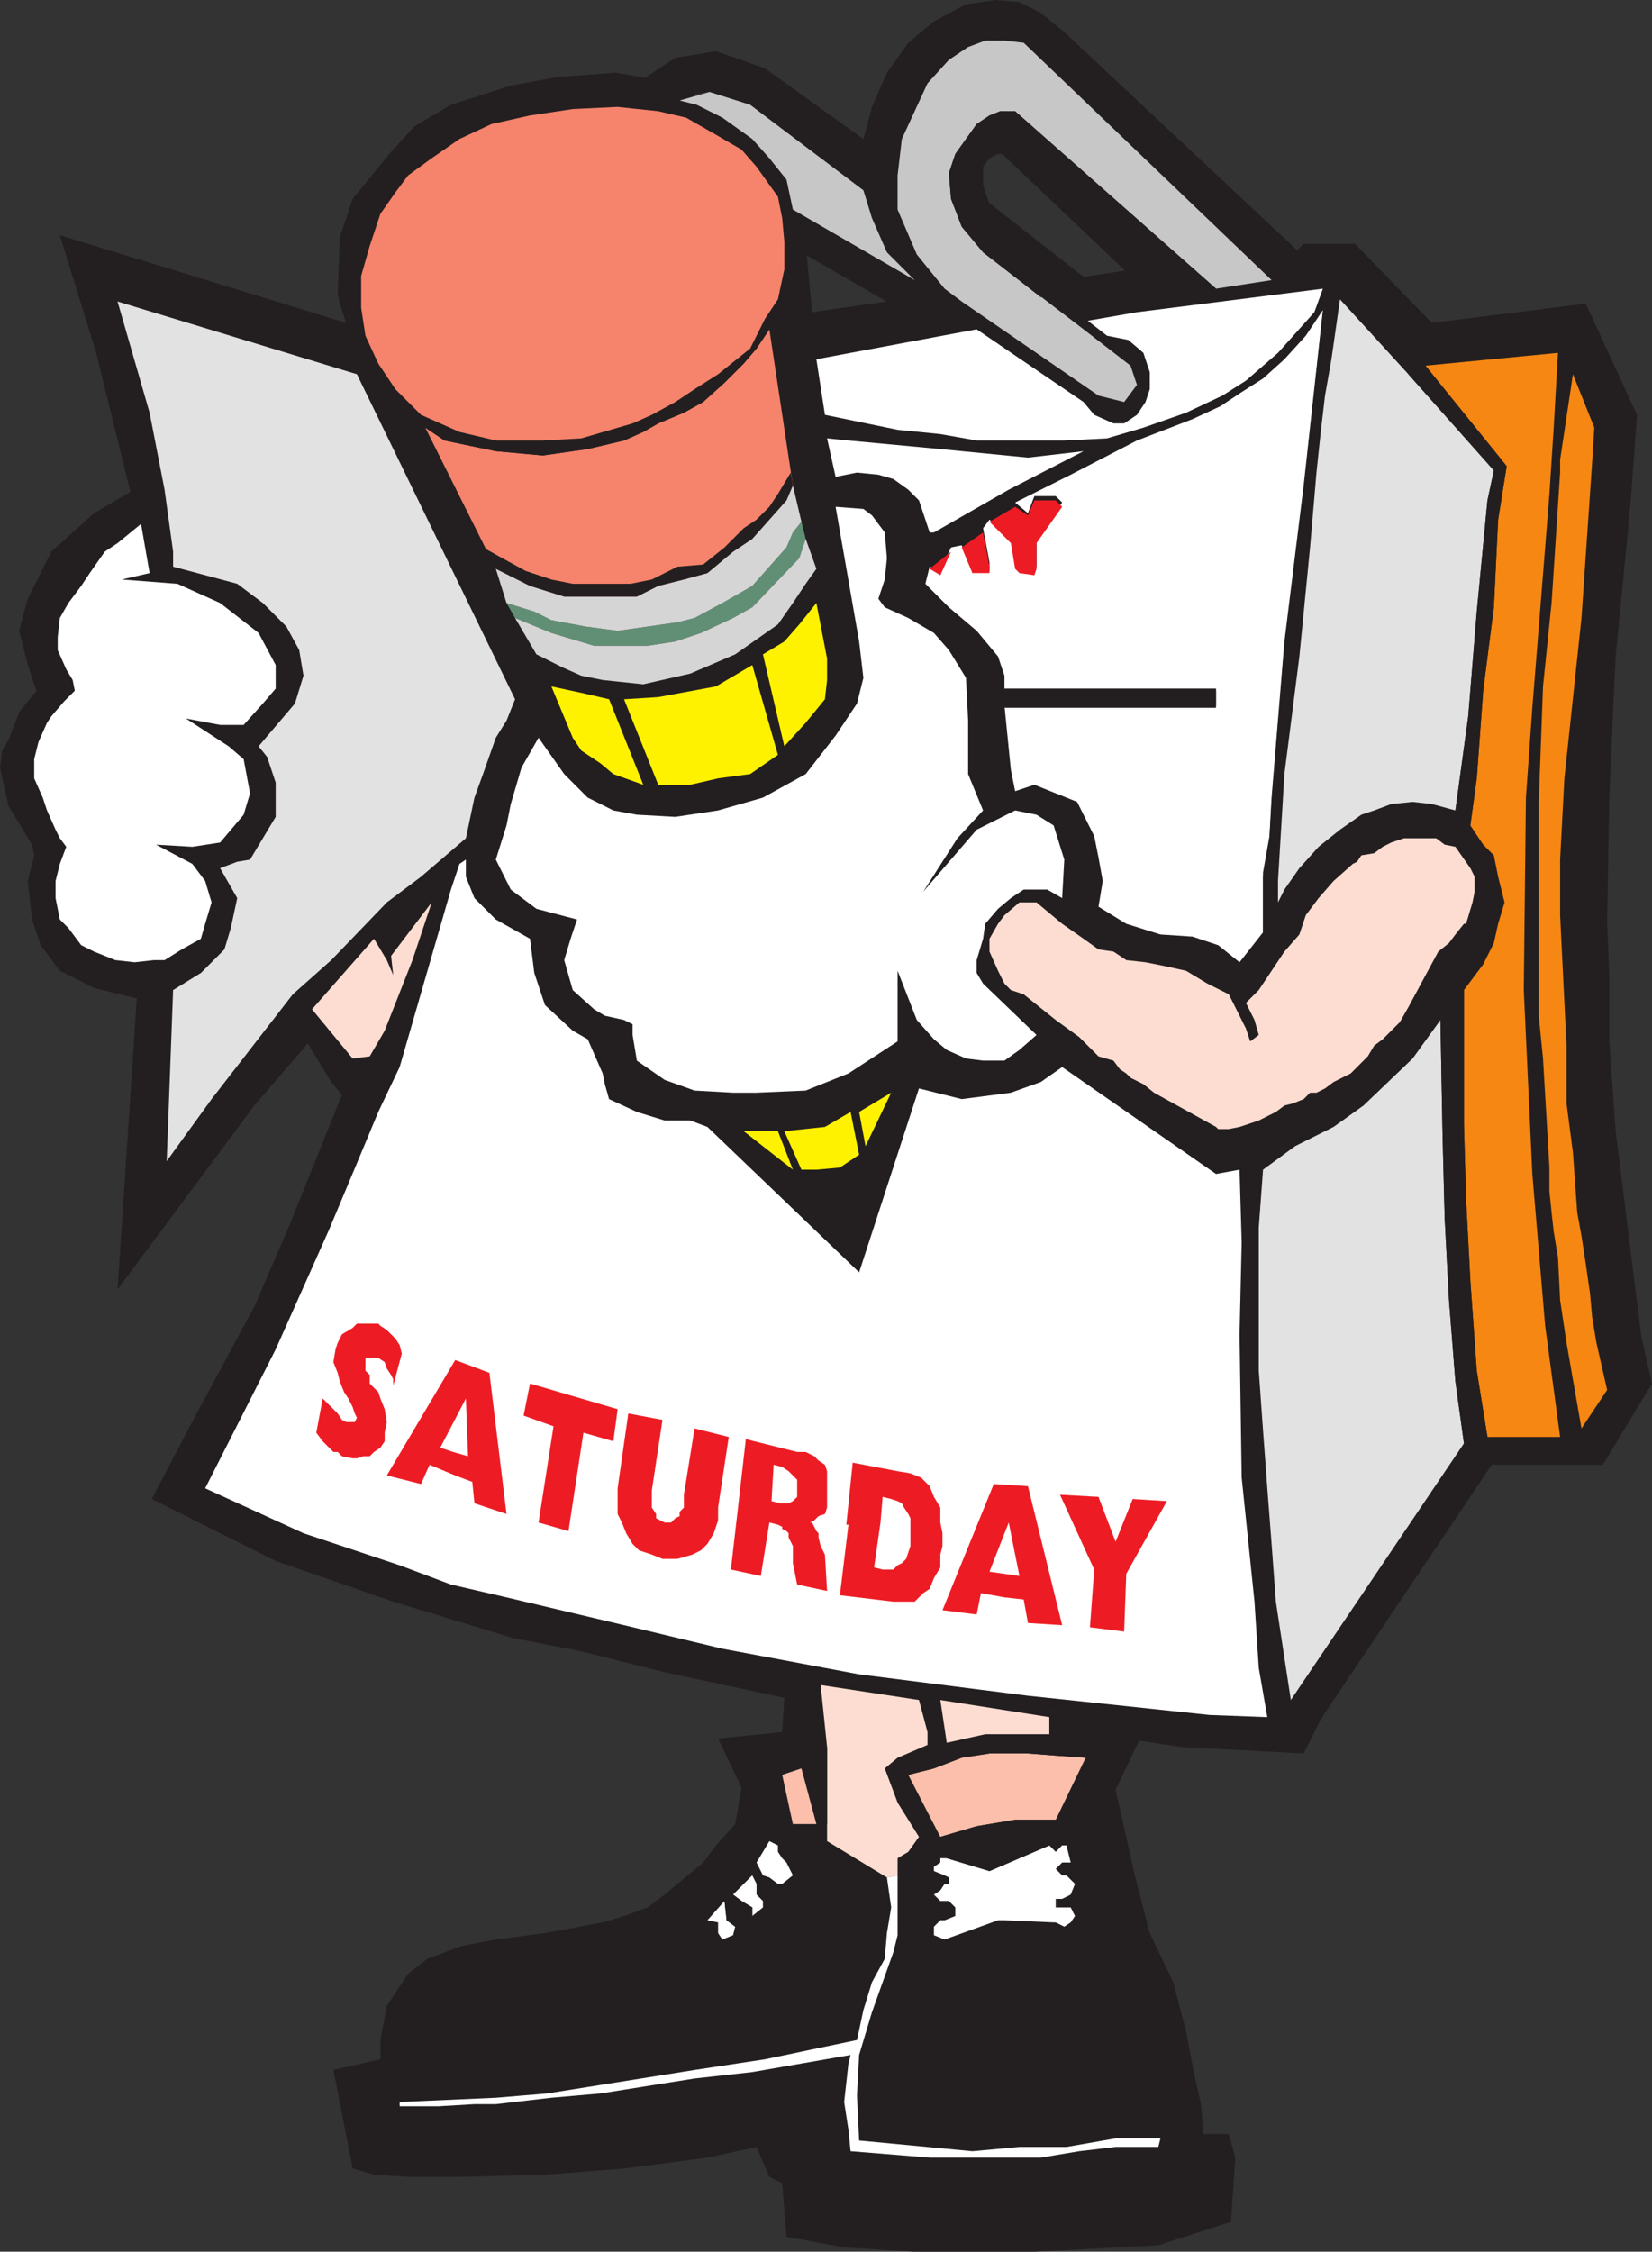
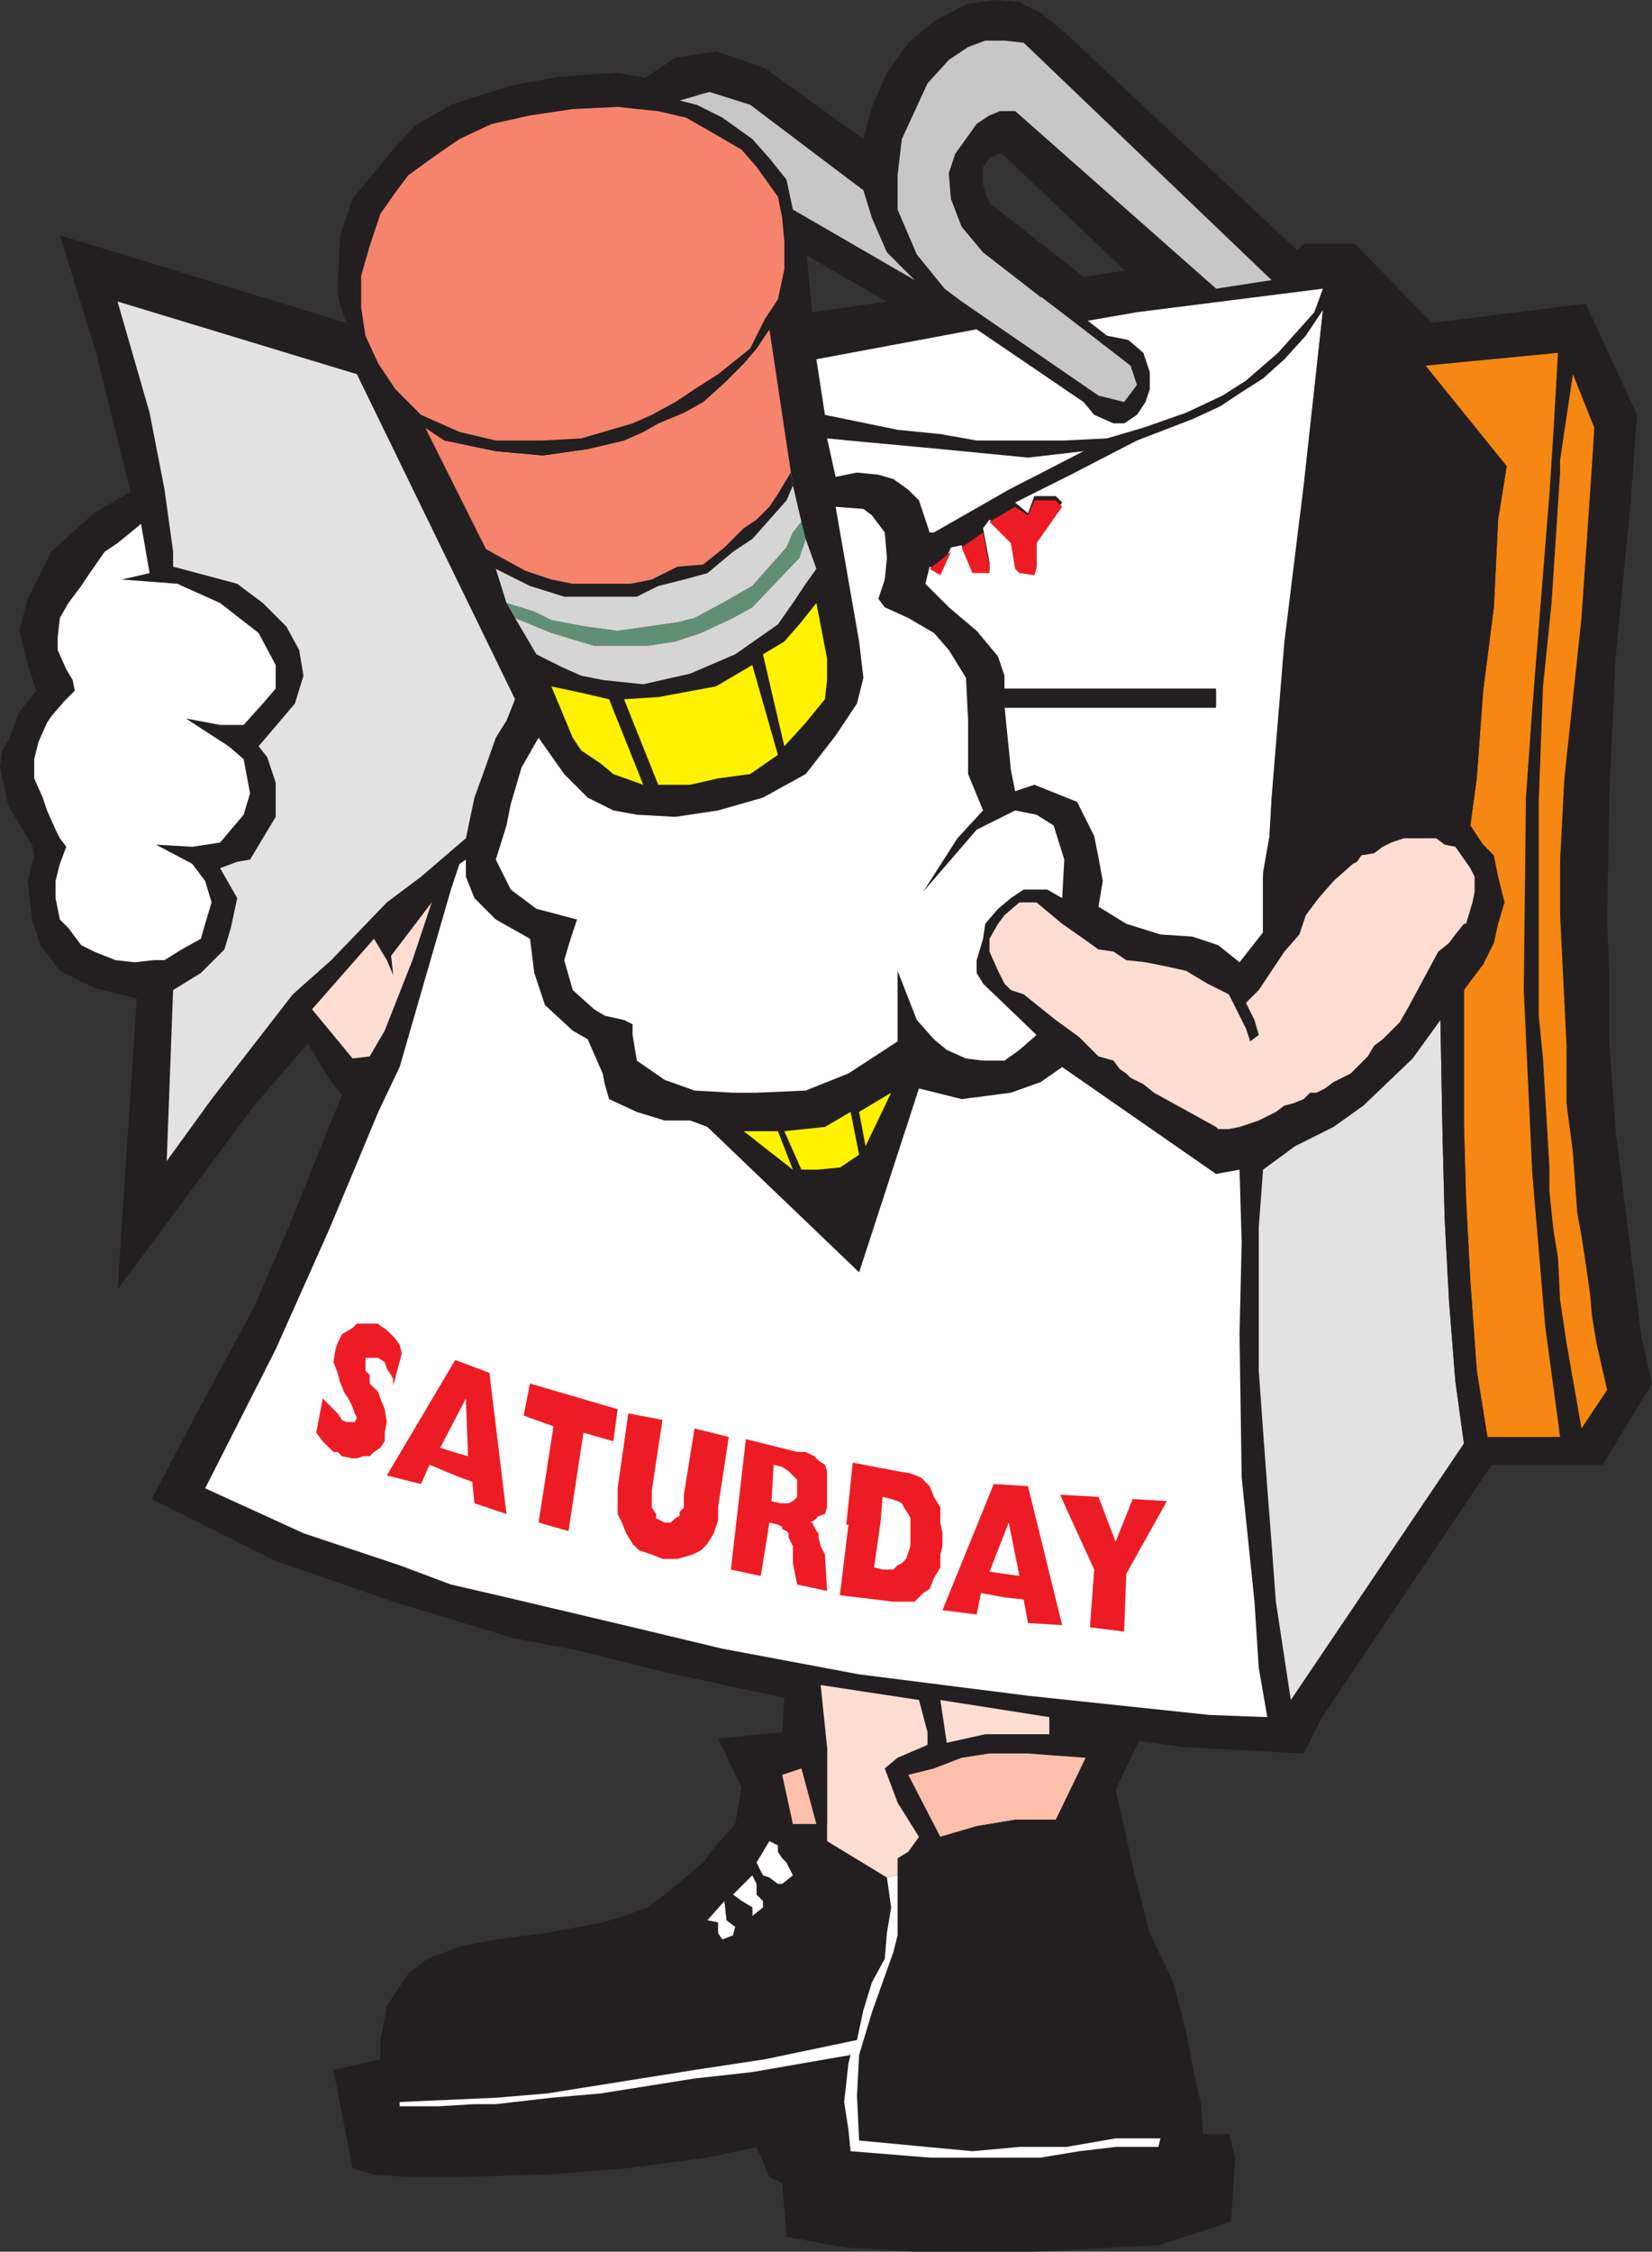
<svg xmlns="http://www.w3.org/2000/svg" width="579.75" height="789.75">
  <rect width="100%" height="100%" fill="#333333" stroke="none" />
  <path fill="#231f20" fill-rule="evenodd" d="m289.5 588 34.5 5.25h7.5l38.25 6.75 30 10.5-8.25 17.25 3.75 16.5 3 13.5L403.5 678l8.25 17.25 4.5 17.25 3 15.75 2.25 9.75.75 10.5h9l2.25 8.25-1.5 22.5-25.5 8.25-43.5 2.25h-42l-24.75-1.5L276 784.5l-1.5-18.75-4.5-2.25-4.5-10.5-17.25 3.75-28.5 3.75-28.5 2.25-29.25.75h-18.75l-12-.75-7.5-2.25L117 726l16.5-3.75v-6.75l2.25-12 7.5-11.25L150 687l12-4.5 12-2.25 17.25-2.25 20.25-3.75L219 672l8.25-3 6-4.5 13.5-11.25 4.5-6 6.75-7.5 2.25-12.75-8.25-17.25 22.5-2.25.75-12 14.25-7.5" />
  <path fill="#231f20" fill-rule="evenodd" d="m375 98.25 7.5-1.5 15-2.25 29.25 3.75 19.5-1.5L457.5 85.5h18l27 27.75 54-6.75 18 39-2.25 30.75-5.25 54-.75 15.75-1.5 33.75-.75 43.5.75 18.75v23.25l2.25 31.5 9 72 3.75 16.5-17.25 28.5h-39l-60 89.25-6 12-42.75-2.25-15-2.25-30-10.5-38.25-6.75H324L289.5 588l-14.25 7.5-42-9-30-7.5-23.25-4.5-42-12.75-41.25-14.25-43.5-21.75 15.75-30 20.25-37.5 12-27.75L120 384l-3.75-4.5L108 366l-18.75 21.75-48 64.5 6.75-102-15-3.75-12-6-6.75-9-3-9-1.5-13.5 2.25-9-.75-3.75L3 282.75l-3-13.5.75-6L3 259.5l3.75-9.75 6-7.5-3-9-3-12 3-11.25L18 193.5 33 180l12.75-7.5-12-48.75L21 82.5l100.5 30.75-2.25-6.75-.75-3.75.75-19.5 4.5-13.5 13.5-16.5 8.25-9 12.75-7.5 21-6.75 16.5-3L216 25.5l9 1.5 13.5 3.75 6.75 3 9 5.25 9.75 6.75 6 6.75 6.75 7.5 3 10.5 3 15 2.25 24 31.5-4.5 21-1.5 37.5-5.25" />
  <path fill="#fff" fill-rule="evenodd" d="m372.75 315 .75-13.5-3.75-12-6-3.75-7.5-1.5-13.5 6.75L324 312.75 336 294l9-9.75-5.25-12.75v-18.75l-.75-15-6-9.75-5.25-6-9-5.25-8.25-3.75-2.25-3 2.25-6.75.75-7.5-.75-9-4.5-6-3-2.25-9.75-.75L301.5 225l1.5 12.75-2.25 9-7.5 11.25-10.5 13.5-15 8.25-15.75 4.5-15 2.25-13.5-.75-8.25-1.5-9-4.5-8.25-8.25-9-12.75-6 10.5-3.75 12.75-1.5 7.5-3.75 12 5.25 10.5 9 6.75 14.25 3.75-2.25 6.75-2.25 7.5 3 10.5 7.5 6.75 3.75 2.25 6.75 1.5 3 1.5V363l1.5 9 9.75 6.75 10.5 3.75 13.5.75h8.25l17.25-.75 15-6L315 365.25V340.5l6.75 17.25 6 6.75 4.5 3.75 6.75 3 6 .75h7.5l5.25-3.75 6-5.25L345 345l-2.25-3.75v-4.5l2.25-7.5.75-5.25 4.5-5.25 4.5-3.75 4.5-3h8.25l5.25 3" />
  <path fill="#f6836c" fill-rule="evenodd" d="m270 115.5-4.5 6.75-4.5 5.25-6.75 6.75-7.5 6.75-6.75 3.75-9 3.75-5.25 3-6.75 3-12.75 3-15.75 2.25-16.5-1.5-18-3.75-6.75-4.5L174 199.5l12 6 12 3.75h25.5l7.5-3.75 9-2.25 8.25-2.25 9-7.5L264 189l12-13.5 2.25-5.25L270 115.5" />
  <path fill="#231f20" fill-rule="evenodd" d="m270 115.5-1.5-3.75-5.25 10.5-11.25 9-8.25 5.25L237 141l-8.25 4.5-6.75 3-18 5.25-13.5.75H174l-12.75-3-13.5-6 1.5 4.5 6.75 4.5 18 3.75 16.5 1.5 15.75-2.25 12.75-3 6.75-3 5.25-3 9-3.75 6.75-3.75 7.5-6.75 6.75-6.75 4.5-5.25 4.5-6.75" />
  <path fill="#f6836c" fill-rule="evenodd" d="m273 69-7.5-10.5-5.25-6-9-5.25-10.5-6L231 39l-14.25-1.5-15.75.75-15 2.25-13.5 3-11.25 5.25-9.75 6.75-8.25 6-4.5 6-5.25 7.5-3.75 11.25-3 10.5V108l1.5 9.75 4.5 9.75 6 9 9 9 13.5 6 12.75 3h16.5l13.5-.75 18-5.25 6.75-3L237 141l6.75-4.5 8.25-5.25 11.25-9 5.25-10.5L273 105l2.25-10.5v-9.75l-.75-8.25L273 69" />
  <path fill="#618f75" fill-rule="evenodd" d="m281.25 183-3 3.75L276 192l-12 13.5-10.5 6-9.75 5.25-6 1.5-21 3-11.25-1.5-12-2.25-6-3-9.75-3 3 5.25L193.5 222l15 4.5h18.75L237 225l9-3 11.25-5.25L264 213l16.5-17.25 2.25-6.75-1.5-6" />
  <path fill="#231f20" fill-rule="evenodd" d="m248.25 395.25 53.25 51 21-64.5-9.75 1.5-9 18.75-2.25-12h-3l3 15-6.75 4.5-8.25.75h-5.25l-6-13.5H273l5.25 13.5-17.25-13.5-12.75-1.5" />
  <path fill="#fff200" fill-rule="evenodd" d="m273 264.75-9-31.5-12.75 7.5L231 244.5l-12 .75 12 30h11.25L252 273l11.25-1.5 9.75-6.75m13.5-53.25-6 7.5-5.25 6-7.5 4.5 7.5 32.25 7.5-8.25 6.75-8.25.75-6.75V231l-3.75-19.5m-60.75 63.75-12-30L204 243l-10.5-2.25 7.5 18 3 4.5 6.75 4.5 4.5 3.75 10.5 3.75M298.5 390l-9 5.25-14.25 1.5 6 13.5h5.25l8.25-.75 6.75-4.5-3-15m14.25-6.75L301.5 390l2.25 12zM273 396.75h-12l17.25 13.5zm0 0" />
  <path fill="#231f20" fill-rule="evenodd" d="M547.5 504h4.5l3-3-5.25-30-2.25-15-.75-15-1.5-9-.75-6.75-.75-7.5v-8.25l-2.25-38.25-1.5-15v-75l1.5-40.5 3-29.25 3-45.75v-4.5l4.5-30-5.25-7.5-1.5 26.25-1.5 23.25-6 75-2.25 31.5-.75 67.5 3 64.5 4.5 53.25 5.25 39" />
  <path fill="#f68712" fill-rule="evenodd" d="m547.5 504-5.25-39-4.5-53.25-3-64.5.75-67.5 2.25-31.5 6-75 1.5-23.25 1.5-26.25-46.5 4.5 28.5 35.25-3 18.75-1.5 30.75-3.75 29.25-2.25 30.75-2.25 16.5 4.5 6.75 3.75 3.75 1.5 7.5 2.25 9-2.25 7.5-1.5 6.75-3.75 7.5-6.75 9v47.25l.75 26.25 1.5 28.5 2.25 31.5L522 504h25.5" />
  <path fill="#fff" fill-rule="evenodd" d="m213.75 385.5-1.5-5.25-.75-3.75-5.25-12-5.25-3-9.75-9-3.75-11.25-1.5-12-12-6.75-7.5-7.5-3-7.5v-6l-2.25 1.5-3 9-18 62.25-7.5 15.75-7.5 18-9.75 23.25-18.75 42L72 522l34.5 15.75L140.25 549l18 6.75 19.5 4.5L219 570l34.5 8.25 48 9 59.25 7.5 63.75 6.75 20.25.75-3-17.25-1.5-23.25-4.5-43.5L435 468l.75-32.25-.75-25.5-8.25 1.5-54-37.5-7.5 5.25-10.5 3.75-17.25 2.25-15-3.75-21 64.5-53.25-51-6-2.25h-9l-9.75-3-9.75-4.5" />
  <path fill="#f68712" fill-rule="evenodd" d="m555 501 9-13.5-3.75-16.5-1.5-9-.75-8.25-1.5-10.5-1.5-9.75-1.5-8.25-1.5-21-2.25-17.25v-20.25L547.5 321v-19.5L549 273l6-56.25 3.75-54.75.75-12-7.5-18.75-4.5 30v4.5l-3 45.75-3 29.25-1.5 40.5v75l1.5 15 2.25 38.25v8.25l.75 7.5.75 6.75 1.5 9 .75 15 2.25 15 5.25 30" />
  <path fill="#231f20" fill-rule="evenodd" d="m331.5 101.25-9.75-12L315 73.5v-12l1.5-12.75 9-19.5L333 21l6.75-4.5 6-2.25h6.75l6.75.75 87 83.25L456 88.5l-82.5-77.25-8.25-6.75-7.5-3.75L349.5 0 339 1.5l-11.25 6-9 7.5-7.5 10.5-5.25 12-3 11.25L268.5 24 258 20.25 251.25 18 237 20.25l-13.5 9 15 4.5 10.5-1.5 14.25 4.5 39.75 30 3 9.75 5.25 12 9.75 9.75-42.75-24.75 3 15L315 108l22.5-2.25-6-4.5" />
  <path fill="#e3e2e2" fill-rule="evenodd" d="m505.5 357.75-9.75 13.5-17.25 16.5-10.5 7.5-13.5 6.75-11.25 8.25-1.5 20.25v50.25l1.5 21 1.5 20.25 1.5 19.5 1.5 20.25 5.25 34.5 60.75-90-3-21.75-2.25-28.5-1.5-28.5-.75-29.25-.75-40.5" />
  <path fill="#fff" fill-rule="evenodd" d="m464.25 108.75-6 9-7.5 8.25-7.5 6.75L435 138l-6.75 4.5-9.75 4.5-19.5 7.5-23.25 12-19.5 9.75 4.5 3.75 2.25-6h7.5l2.25 2.25-9 12.75v9.75l-.75 1.5h-5.25l-1.5-1.5-1.5-9.75-7.5-6.75-2.25 3 2.25 12v3h-6l-3.75-9-3.75.75-3.75 8.25-3.75-1.5-1.5 6L333 213l9.75 8.25 7.5 9 2.25 6.75v4.5h74.25v6H352.5l2.25 22.5 1.5 7.5 6.75-2.25 15 6 6 12 1.5 7.5L387 309l-1.5 9 9.75 6 12 3.75 11.25.75 9 3 7.5 6 8.25-10.5v-21l2.25-12.75.75-13.5 4.5-54.75 6.75-54.75 6.75-61.5" />
  <path fill="#231f20" fill-rule="evenodd" d="M448.5 316.5V309l2.25-37.5 5.25-41.25 3.75-38.25 2.25-26.25 1.5-14.25 1.5-12.75 2.25-12.75 3-21-6 4.5-6.75 62.25-6.75 54.75-4.5 54.75-.75 12.75-2.25 13.5v20.25l5.25-11.25" />
-   <path fill="#e3e2e2" fill-rule="evenodd" d="m494.25 131.25-24-26.25-3 21-2.25 12.75-1.5 12.75-1.5 14.25-2.25 26.25-3.75 38.25-5.25 41.25-2.25 37.5v7.5l2.25-4.5 5.25-7.5 6.75-7.5 7.5-6 7.5-5.25 4.5-1.5 6-2.25 7.5-.75 6.75.75 8.25 2.25 4.5-33 3-36.75 3.75-39 2.25-10.5-30-33.75" />
  <path fill="#fff" fill-rule="evenodd" d="M464.25 101.25 399 109.5l-17.25 3 6.75 5.25 7.5 1.5 5.25 4.5 2.25 6.75v6L402 141l-3 4.5-4.5 3h-3.75l-6.75-3-3.75-4.5-37.5-25.5L286.5 126l3 19.5 25.5 5.25 15 1.5 12.75 2.25h30.75l15-.75 12.75-3.75 15-5.25 12.75-6 8.25-5.25 11.25-9.75 12.75-14.25 3-8.25" />
  <path fill="#fdddd2" fill-rule="evenodd" d="m437.25 351.75 4.5-4.5 9-13.5 5.25-6 2.25-6.75 4.5-6 5.25-6 6.75-6 1.5-.75 1.5-2.25 4.5-.75 3-2.25 3-1.5 4.5-1.5H504l3 2.25 3.75.75 5.25 7.5 1.5 3v5.25l-.75 3.75-2.25 7.5h-.75l-3 3.75-2.25 3-3.75 3-10.5 19.5-3 5.25-6 6-3 2.25-2.25 3.75-6 6-6 3-3 2.25-3 1.5h-2.25l-2.25 2.25-3.75 1.5-3 .75-3 2.25-6 3-6.75 2.25-3.75.75h-3.75l-.75-.75-21.75-12-3.75-3-4.5-2.25-1.5-1.5L393 375l-2.25-3-5.25-1.5-6.75-6.75-8.25-6-11.25-9-4.5-1.5-2.25-2.25-2.25-4.5-3-6.75v-4.5l3-5.25 2.25-3 5.25-4.5h6l9 7.5 7.5 5.25 5.25 3.75 5.25.75 4.5 3 6.75.75 7.5 1.5 6.75 1.5 7.5 4.5 7.5 3.75 6 12 1.5 4.5 3-2.25-1.5-5.25-3-6" />
  <path fill="#231f20" fill-rule="evenodd" d="m522 504-3.75-23.25-2.25-31.5-1.5-28.5-.75-26.25v-47.25l-8.25 10.5.75 40.5.75 29.25 1.5 28.5 2.25 28.5 3 21.75L516 504h6m-27.75-372.75 30 33.75-2.25 10.5-3.75 39-3 36.75-4.5 33 5.25 5.25 2.25-16.5 2.25-30.75 3.75-29.25 1.5-30.75 3-18.75-28.5-35.25-6 3" />
  <path fill="#c8c7c8" fill-rule="evenodd" d="m426.75 101.25 19.5-3-87-83.25-6.75-.75h-6.75l-6 2.25L333 21l-7.5 8.25-9 19.5L315 61.5v12l6.75 15.75 9.75 12 6 4.5 48 33 9 2.25 4.5-6-2.25-6.75-16.5-12.75-35.25-27-7.5-9-3.75-9.75-.75-9 2.25-6.75 7.5-10.5 4.5-3L351 39h5.25l70.5 62.25" />
  <path fill="#231f20" fill-rule="evenodd" d="M426.75 101.25 356.25 39H351l-3.75 1.5-4.5 3-7.5 10.5-2.25 6.75.75 9 3.75 9.75 7.5 9 20.25 15.75 16.5-6-34.5-27-1.5-3.75-.75-3v-6l2.25-3 3-1.5h1.5l45 42.75 30 4.5" />
  <path fill="#fff" fill-rule="evenodd" d="m290.25 153.75 3 13.5 7.5-1.5 7.5.75 5.25 1.5 5.25 3.75 3.75 3.75 3.75 11.25h1.5l26.25-15 26.25-13.5-19.5 2.25-30.75-3-32.25-3-7.5-.75" />
  <path fill="#c8c7c8" fill-rule="evenodd" d="m321 98.25-9.75-9.75-5.25-12-3-9.75-39.75-30-14.25-4.5-10.5 3 6 1.5 9 4.5 10.5 7.5 6 6.75 6 7.5 2.25 10.5L321 98.25" />
  <path fill="#231f20" fill-rule="evenodd" d="M352.5 248.25h74.25v-6H352.5v6" />
  <path fill="#ed1c24" fill-rule="evenodd" d="m347.25 183 7.5 7.5 1.5 9 1.5 1.5 5.25.75.75-2.25v-9l9-12.75-2.25-2.25H363l-2.25 5.25-4.5-3-9 5.25m-9.75 9 3.75 9h6v-2.25l-2.25-12-7.5 5.25m-11.25 7.5 3.75 2.25 3.75-8.25zm0 0" />
  <path fill="#fdddd2" fill-rule="evenodd" d="m288 591 2.25 21.75v33l21 12.75 3.75-.75v-6l3.75-2.25 3.75-5.25-7.5-12-4.5-12 4.5-3.75 10.5-4.5v-4.5l-3-11.25L288 591" />
  <path fill="#fbbfac" fill-rule="evenodd" d="m381 616.5-10.5-.75-9.75-.75h-13.5l-9.75 1.5-9.75 3.75-9 2.25L330 644.25l12.75-3.75 13.5-2.25h14.25L381 616.5" />
-   <path fill="#231f20" fill-rule="evenodd" d="M368.25 608.25h-22.5l-13.5 3-13.5 11.25 9-2.25 9.75-3.75 9.75-1.5h13.5l9.75.75 10.5.75-12.75-8.25" />
-   <path fill="#fff" fill-rule="evenodd" d="M332.25 651.75H330v1.5l-2.25 1.5v1.5l3.75 1.5 1.5.75v2.25h-1.5L330 663l-2.25 1.5 2.25 2.25h3l2.25 2.25v3l-3.75 1.5H330l-2.25 2.25v3l3.75 1.5 18.75-6.75h2.25l17.25.75h.75l3 1.5 2.25-1.5 1.5-2.25-1.5-3h-5.25v-3h2.25l3-1.5 1.5-3.75-3-3h-1.5l-2.25-2.25 2.25-2.25h3l-1.5-6h-1.5l-2.25 2.25-2.25-2.25-21 9-15-4.5" />
+   <path fill="#231f20" fill-rule="evenodd" d="M368.25 608.25h-22.5h13.5l9.75.75 10.5.75-12.75-8.25" />
  <path fill="#231f20" fill-rule="evenodd" d="M370.5 638.25h-14.25l-13.5 2.25-12.75 3.75 2.25 7.5 15 4.5 21-9 2.25-9" />
  <path fill="#fdddd2" fill-rule="evenodd" d="m330 596.25 2.25 15 13.5-3h22.5v-6l-38.25-6" />
  <path fill="#231f20" fill-rule="evenodd" d="m278.25 639.75-3.75-17.25-4.5 23.25 3 1.5v2.25l1.5 2.25 1.5 1.5 2.25 4.5v-18m12 0v-27l-9 7.5 5.25 19.5h3.75" />
  <path fill="#fbbfac" fill-rule="evenodd" d="m281.25 620.25-6.75 2.25 3.75 17.25h8.25l-5.25-19.5" />
  <path fill="#231f20" fill-rule="evenodd" d="M274.5 660.75H273l-3-2.25-2.25-.75-2.25-4.5-1.5 4.5 1.5 3v3.75l2.25 2.25V669l6.75-8.25" />
  <path fill="#fff" fill-rule="evenodd" d="m270 645.75-4.5 7.5 2.25 4.5 2.25.75 3 2.25h1.5l3.75-3-2.25-4.5-1.5-1.5-1.5-2.25v-2.25l-3-1.5m-6 12-6.75 6.75 3 2.25L264 669v3l3.75-3v-2.25l-2.25-2.25v-3.75l-1.5-3m-9.75 9-6 6.75 3.75.75V678l1.5 2.25 3.75-1.5.75-3-3-2.25-.75-6.75" />
  <path fill="#231f20" fill-rule="evenodd" d="M264 672v-3l-3.75-2.25-3-2.25-3 2.25.75 6.75 3 2.25 6-3.75" />
  <path fill="#e3e2e2" fill-rule="evenodd" d="m125.25 131.25-84-25.5 11.25 39 5.25 27 3 21.75v5.25l22.5 6 9 6.75 8.25 8.25L105 228l1.5 9-3 9.75-12.75 15 3 3.75 3 9v12l-9 15-4.5.75-6 2.25 6 10.5L81 325.5l-2.25 7.5-8.25 8.25-9.75 6-2.25 60 15.75-21.75 28.5-36.75 13.5-12 19.5-20.25 12-9L163.5 294l3-14.25 3-8.25 4.5-12.75 3.75-6 3-7.5-55.5-114" />
  <path fill="#fff" fill-rule="evenodd" d="m52.5 201-3-17.25-8.25 6.75-4.5 3-5.25 7.5-3 4.5-4.5 6-3 5.25-.75 6.75v4.5l3 6.75 2.25 3.75.75 3.75L22.5 246l-4.5 5.25-1.5 2.25-3 6.75-1.5 6V273l3 6.75 1.5 4.5 3 6.75 1.5 3 2.25 3-2.25 6-1.5 6v6l1.5 7.5 3 3 4.5 6 4.5 2.25 7.5 3 6.75.75 6.75-.75h3.75l6-3.75 6.75-3.75L72 324l2.25-7.5L72 309l-4.5-6-12.75-6.75 12.75.75 9.75-1.5 8.25-9.75 2.25-7.5-2.25-12-5.25-4.5-15-9.75 12 2.25h8.25l6.75-7.5 4.5-5.25v-8.25l-6-11.25-13.5-10.5-15-6.75-19.5-1.5L52.5 201" />
  <path fill="#fdddd2" fill-rule="evenodd" d="m151.5 316.5-14.25 18.75.75 6.75-2.25-5.25-4.5-7.5L109.5 354l14.25 17.25 6-.75 5.25-9 9.75-24.75 6.75-20.25" />
  <path fill="#fff" fill-rule="evenodd" d="m311.25 658.5 1.5 10.5-1.5 9-.75 9-4.5 8.25-3 9.75-2.25 10.5-32.25 6.75-24.75 3.75-51.75 8.25-18 1.5-33.75 1.5v1.5h13.5l12.75-.75h7.5l19.5-2.25 17.25-1.5 33-5.25 20.25-2.25 34.5-6-.75 3-1.5 13.5 1.5 9.75.75 7.5 27.75 2.25h39l13.5-2.25 12.75-1.5h15l.75-3H391.5l-17.25 3h-16.5l-16.5 1.5-39.75-3.75-.75-15.75.75-14.25 4.5-15 7.5-21 1.5-6v-21l-3.75.75" />
  <path fill="#d6d5d5" fill-rule="evenodd" d="m282.75 189-2.25 6.75L264 213l-6.75 3.75L246 222l-9 3-9.75 1.5H208.5l-15-4.5-12.75-5.25 7.5 12.75 9 4.5 6.75 3 7.5 1.5 14.25 1.5 16.5-3.75L258 229.5l15-10.5 5.25-7.5 4.5-6.75 3.75-5.25-3.75-10.5" />
  <path fill="#d6d5d5" fill-rule="evenodd" d="m281.25 183-3-12.75-2.25 5.25-12 13.5-6.75 4.5-9 7.5-8.25 2.25-9 2.25-7.5 3.75H198l-12-3.75-12-6 3.75 12 9.75 3 6 3 12 2.25 11.25 1.5 21-3 6-1.5 9.75-5.25 10.5-6 12-13.5 2.25-5.25 3-3.75" />
  <path fill="#231f20" fill-rule="evenodd" d="m278.25 170.25-.75-4.5-4.5 7.5-3 4.5-4.5 4.5-4.5 3-6.75 6.75-7.5 6-9 .75-9 4.5-7.5 1.5H201l-7.5-1.5-9-3-8.25-4.5-6.75-3.75 4.5 7.5 12 6 12 3.75h25.5l7.5-3.75 9-2.25 8.25-2.25 9-7.5L264 189l12-13.5 2.25-5.25" />
  <path fill="#ed1c24" fill-rule="evenodd" d="m113.25 490.5 5.25 5.25L120 498l1.5.75h3l.75-1.5-.75-1.5-.75-2.25-1.5-3-1.5-2.25-1.5-3.75-.75-3-1.5-3.75.75-4.5.75-2.25 1.5-3 3.75-2.25 1.5-1.5h7.5l.75.75 2.25 1.5 3 3 1.5 2.25.75 3-3 11.25v-2.25l-.75-1.5-1.5-2.25-.75-2.25-2.25-1.5h-4.5v4.5l1.5 1.5v3l3 3 .75 2.25 1.5 3.75.75 4.5-.75 3.75v3l-1.5 2.25-2.25 1.5-1.5 1.5h-2.25l-2.25.75h-1.5l-3.75-.75-1.5-1.5H117l-3.75-3.75-2.25-3 2.25-12m46.5 27-9-3.75-3 6.75-12-3 24-40.5 12 4.5 6 49.5-11.25-3.75-.75-7.5-6-2.25-.75-8.25 5.25 1.5-.75-20.25-9 17.25 4.5 1.5.75 8.25m24-21 2.25-11.25 30.75 9-1.5 11.25-10.5-3-5.25 34.5-10.5-3 5.25-33.75-10.5-3.75M252 528.75v4.5l-1.5 4.5-2.25 3.75-2.25 2.25-3 1.5-5.25 1.5h-5.25l-3.75-1.5-4.5-1.5-2.25-2.25-2.25-3.75-1.5-3.75-1.5-3v-9l3.75-26.25 12 2.25-3.75 24.75v6l1.5 2.25v1.5l3 1.5h2.25l1.5-1.5 1.5-.75v-1.5l1.5-1.5v-4.5l3.75-23.25 12 3-3.75 24.75m22.5 6.75-1.5-.75-3-.75-3 18.75-10.5-2.25 5.25-45.75 18 4.5h3l3 1.5 1.5 1.5 2.25 1.5.75 2.25v12.75l-.75 2.25-2.25.75-1.5 1.5-1.5.75h.75l1.5 3 .75.75v1.5l.75 3 1.5 3 .75 12.75-10.5-2.25-1.5-7.5v-6l-1.5-3v-1.5L276 537l-1.5-.75v-9h2.25l1.5-.75 1.5-1.5v-6l-3-3-2.25-1.5-3-.75-.75 12.75 3 .75h.75v8.25m22.5-.75 12-.75-2.25 15.75 3 .75h3.75l1.5-1.5 1.5-.75 1.5-1.5 1.5-4.5v-9.75l-.75-1.5-1.5-2.25-.75-1.5-1.5-.75-2.25-.75-3-.75-.75 9-12 .75 2.25-21.75 15.75 3 4.5.75 3.75 1.5 3 3 1.5 3.75 2.25 3.75V534l.75 3.75v4.5l-.75 3v4.5l-2.25 3.75-1.5 3.75-2.25 1.5-3 3h-7.5l-18.75-2.25 3-24.75H297m55.5 25.5-8.25-1.5-1.5 7.5-12-1.5 18-44.25 12 .75 12 48.75-12-.75-1.5-8.25-6.75-.75V552l5.25.75L354 534l-6.75 17.25 5.25.75v8.25m31.5-9.75-12-26.25 13.5.75 6 15.75 6-15 12 .75-14.25 25.5-.75 20.25-12-1.5 1.5-20.25" />
</svg>